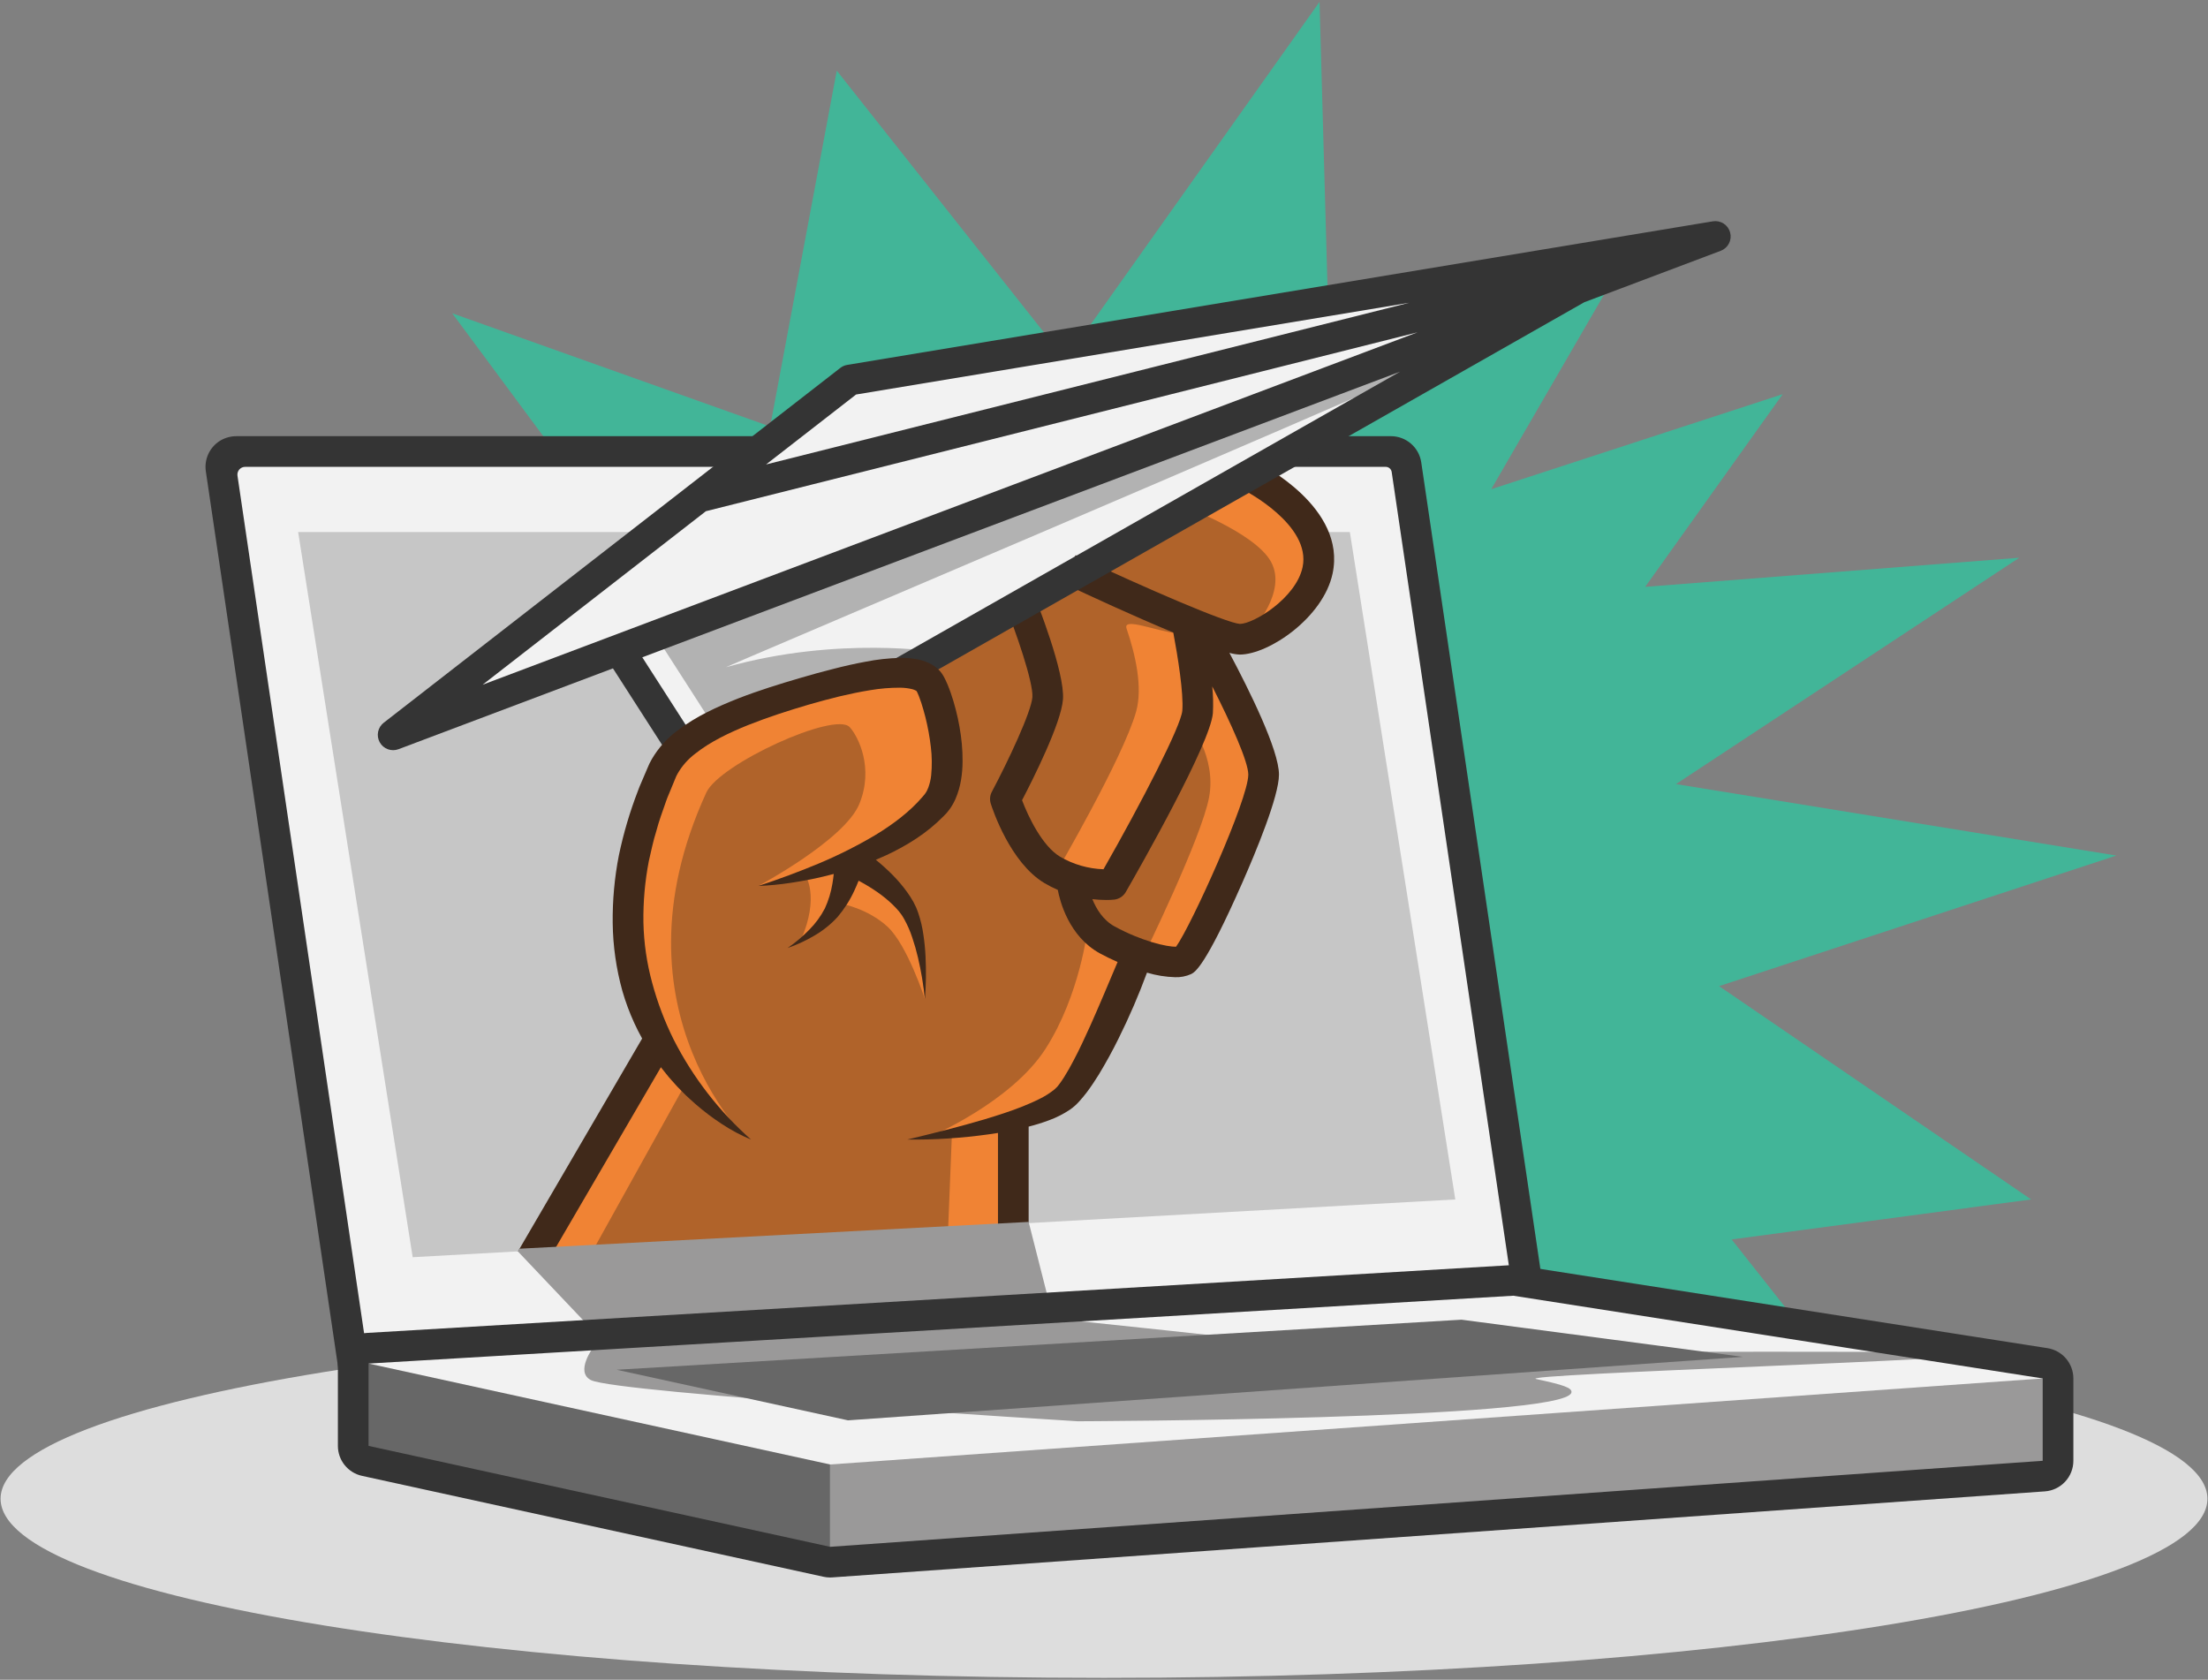
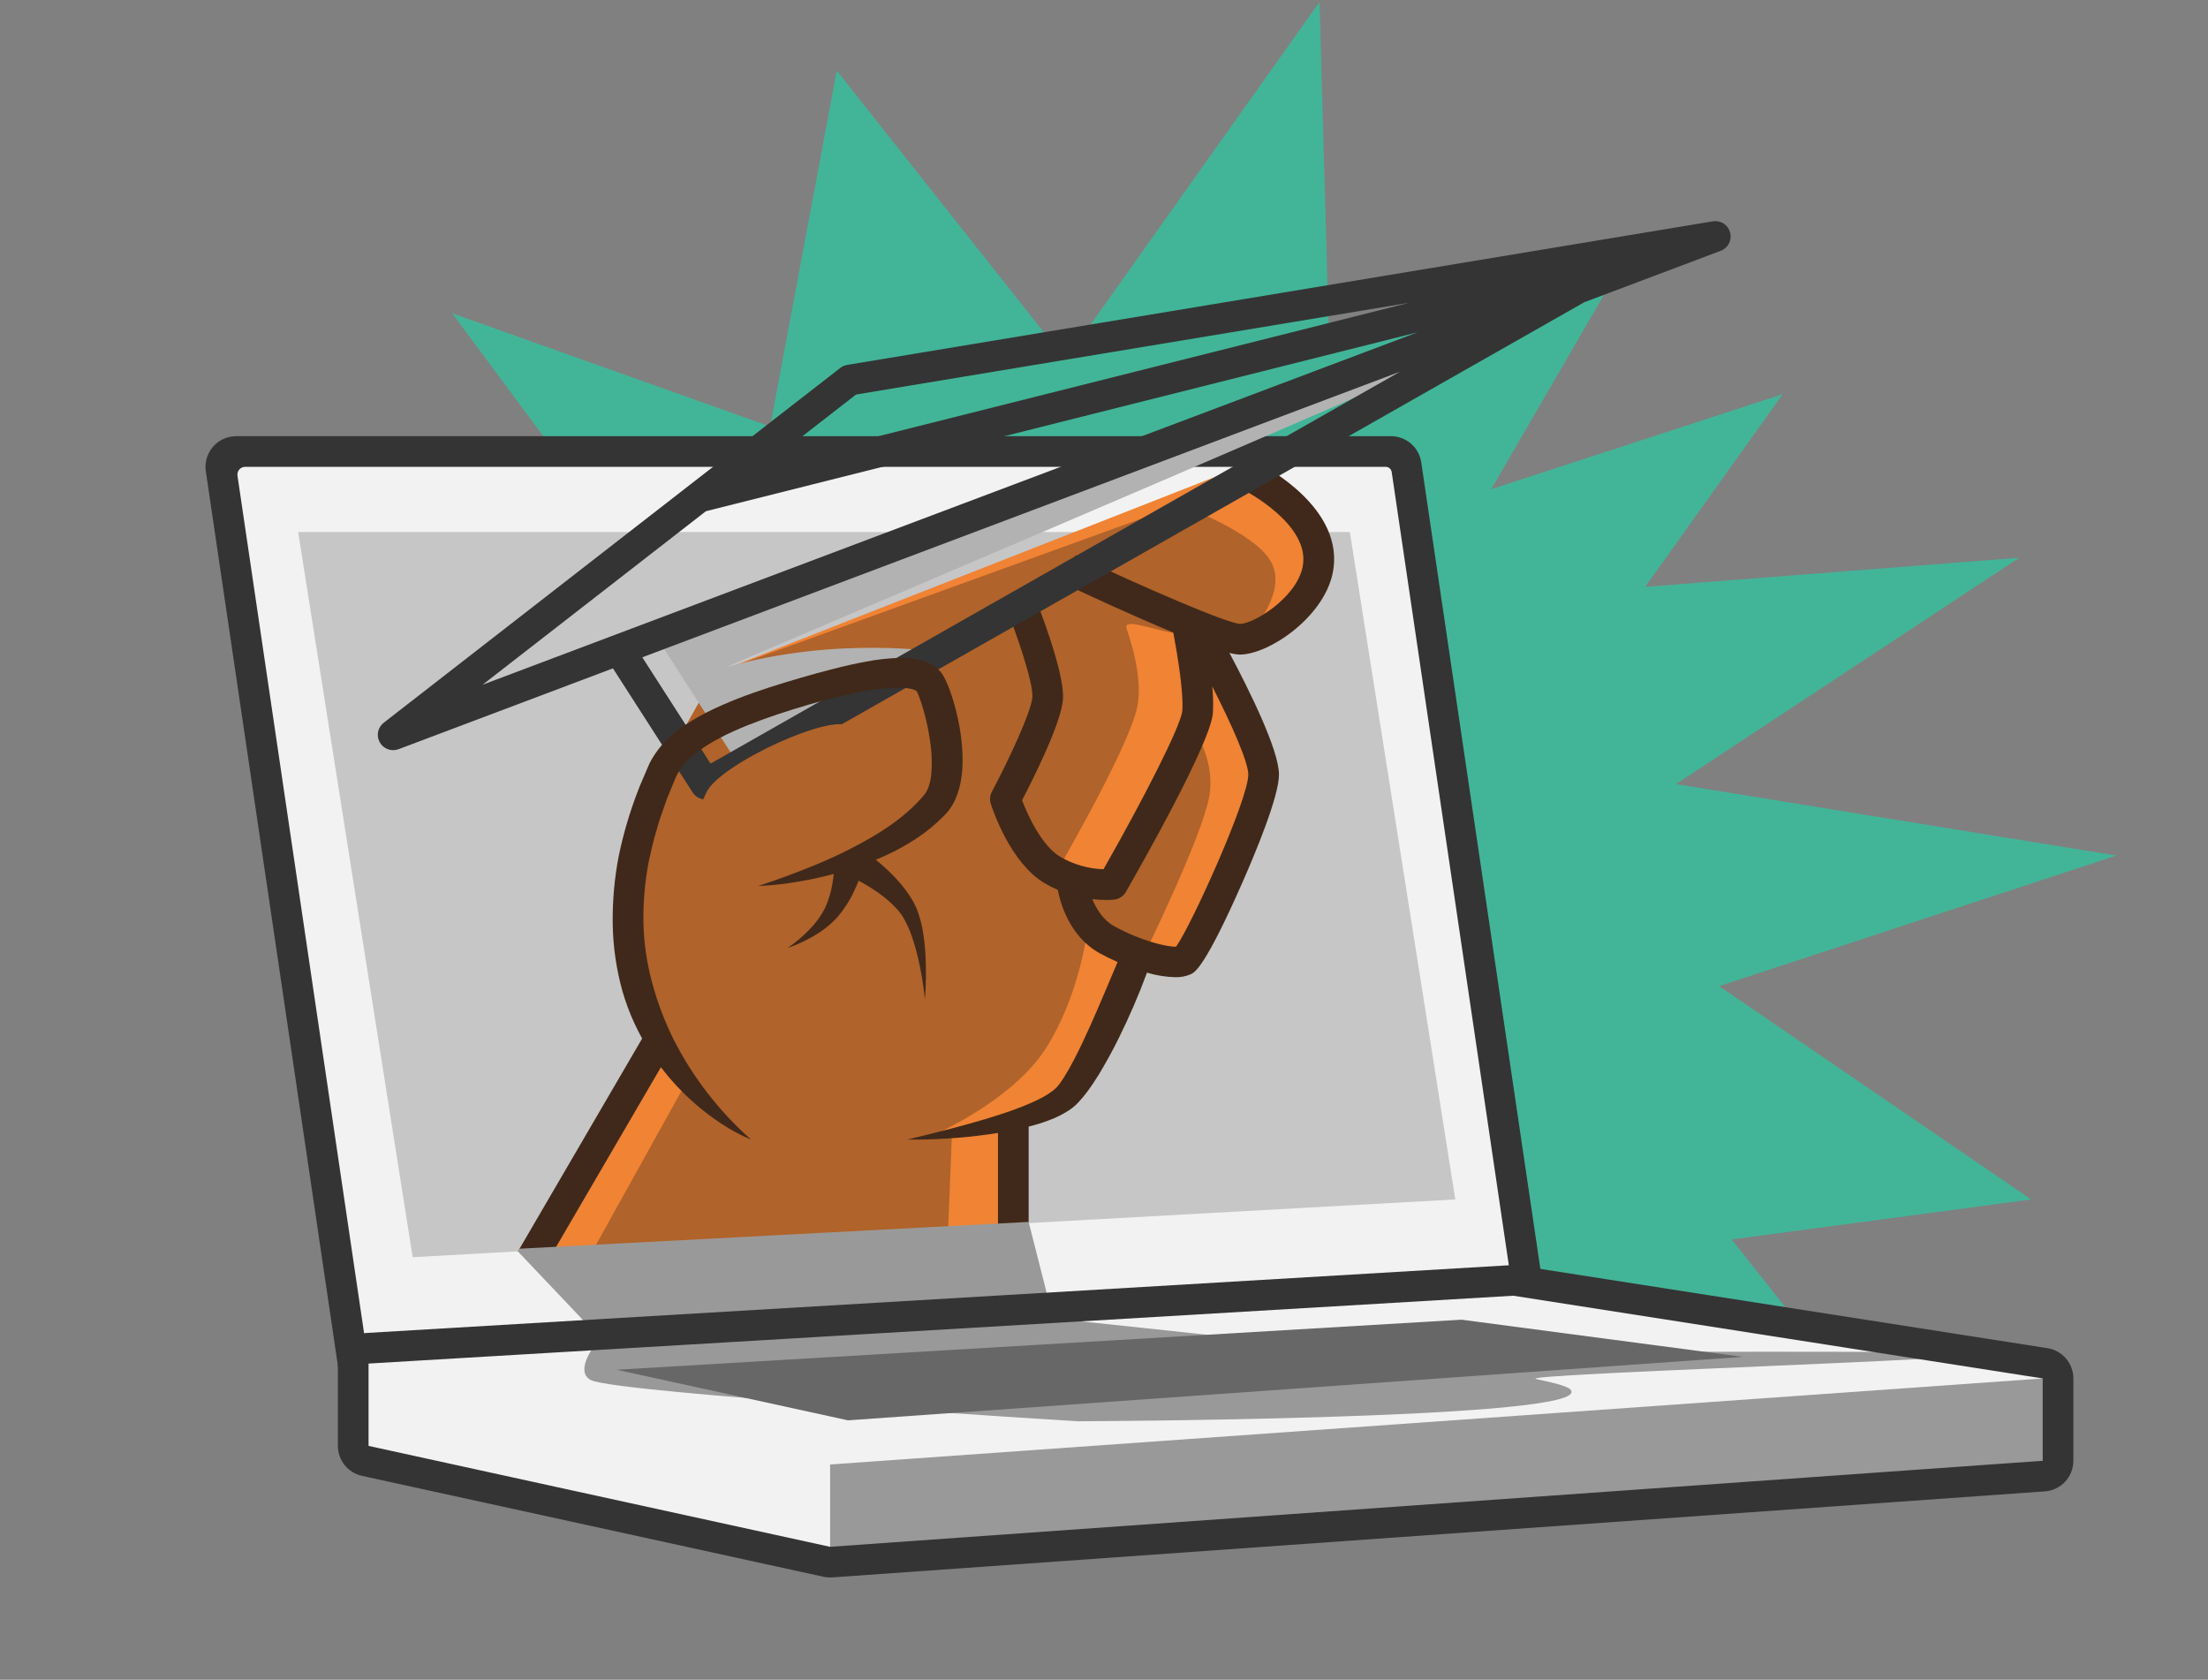
<svg xmlns="http://www.w3.org/2000/svg" width="936" height="712" viewBox="0 0 936 712" fill="none">
  <rect x="0" y="0" width="936" height="712" fill="#808080" stroke="none" />
-   <path d="M468 711.203C726.335 711.203 935.756 677.212 935.756 635.282C935.756 593.352 726.335 559.361 468 559.361C209.666 559.361 0.244 593.352 0.244 635.282C0.244 677.212 209.666 711.203 468 711.203Z" fill="#DDDDDD" />
  <path d="M563.464 147.193L692.275 103.654L632.139 207.369L755.703 167.083L697.417 248.753L855.989 236.415L710.463 332.357L897.132 362.646L728.748 417.996L861.026 508.418L734.072 525.369L789.978 596.083L511.111 563.841L191.703 132.797L326.479 180.797L354.718 29.94L451.714 152.512L559.365 0.797L563.464 147.193Z" fill="#42B598" />
  <path d="M647.493 552.782L594.453 193.689H94.143L151.5 582.169L647.493 552.782Z" fill="#F2F2F2" />
  <path d="M616.919 508.418L572.218 225.523H126.391L174.939 532.896L186.93 547.107L598.715 524.143L616.919 508.418Z" fill="#C6C6C6" />
  <path d="M872.429 580.713V623.395L351.892 664.806L150.258 616.815V573.76L654.622 543.878L872.429 580.713Z" fill="#9A9999" />
  <path d="M870.457 583.966L351.892 620.753V661.571L156.235 621.571L150.258 598.714L153.929 572.714L641.571 544.857L870.457 583.966Z" fill="#F2F2F2" />
-   <path d="M351.892 620.753V648.714V663.143L156.235 619.286L148.143 610.214L150.258 573.76L156.235 577.976L351.892 620.753Z" fill="#676767" />
  <path d="M640.29 540.9L654.38 547.321L602.485 195.983C602.029 192.898 600.48 190.08 598.119 188.042C595.758 186.004 592.744 184.883 589.625 184.883H100.413C97.874 184.849 95.378 185.535 93.213 186.862C91.074 188.206 89.372 190.143 88.314 192.437C87.257 194.731 86.89 197.283 87.258 199.782L143.377 579.874L154.952 569.274L100.672 201.646C100.603 201.179 100.635 200.703 100.767 200.25C100.899 199.797 101.126 199.378 101.435 199.021C101.743 198.663 102.125 198.377 102.554 198.181C102.983 197.984 103.449 197.883 103.921 197.883H587.421C588.035 197.883 588.629 198.104 589.093 198.505C589.558 198.907 589.863 199.462 589.953 200.069L640.29 540.9Z" fill="#343434" />
  <path d="M222.416 537.545L429.561 529.228L430.847 476.312L454.018 462.974L482.493 406.226L502.274 408.173L539.223 327.556L508.583 274.628L509.899 264.665L536.704 269.297L558.958 245.94L555.009 225.523L525.909 197.883L303.41 285.17L275.418 334.797L264.561 393.942L277.418 442.226L222.416 537.545Z" fill="#F08334" />
  <path d="M246.293 539.118L401.543 530.353L403.543 480.41L394.143 481.841C394.143 481.841 428.712 467.251 443.284 444.453C457.856 421.655 460.998 393.942 460.998 393.942L484.857 405.077C484.857 405.077 509.426 354.986 512.569 337.843C515.712 320.7 504.2 306.322 504.2 306.322L471.6 374.866L447.791 369.696C447.791 369.696 476.165 321.083 481.612 301.654C484.529 291.254 481.243 277.211 477.561 266.417C475.861 261.445 490.247 267.592 499.274 268.517C507.241 269.329 509.897 264.67 509.897 264.67L530.916 266.945C530.916 266.945 545.716 250.996 538.858 238.236C532 225.476 500.132 213.945 500.132 213.945L303.409 285.17L275.417 334.8L264.56 393.942L290.235 460L246.293 539.118Z" fill="#B0632A" />
-   <path d="M657.05 130.571L727.149 100.226L360.209 161.083L166.65 311.477L262.526 275.467L299.073 332.357L657.05 130.571Z" fill="#F2F2F2" />
  <path d="M398.27 276.441C398.27 276.441 355.416 269.369 307.845 282.797C305.498 283.46 558.035 176.617 619.202 148.654C629.809 143.806 620.935 140.095 620.935 140.095L277.699 269.083L314.247 325.973L398.27 276.441Z" fill="#B2B2B2" />
  <path d="M532.986 196.047L527.236 207.705C527.524 207.848 556.012 222.454 552.182 240.423C549.387 253.538 531.424 264.453 525.605 264.455C519.893 264.074 485.705 249.355 455.956 235.346L450.418 247.107C461.348 252.254 480.78 261.249 497.375 268.114C499.267 278.167 501.801 293.933 501.198 301.245C500.669 307.681 484.103 339.85 467.781 368.457C461.31 368.241 454.995 366.416 449.406 363.147C441.787 358.598 435.821 345.999 433.263 339.194C437.93 330.247 449.88 306.485 450.607 296.435C451.432 285.051 439.768 255.535 437.421 249.735L425.37 254.61C430.734 267.873 438.088 289.327 437.642 295.498C437.188 301.756 427.32 322.725 420.457 335.615C420.051 336.379 419.801 337.216 419.722 338.078C419.643 338.94 419.737 339.809 419.998 340.634C420.798 343.171 428.27 365.671 442.741 374.313C444.568 375.401 446.463 376.37 448.414 377.213C449.296 381.901 453.082 396.913 466.272 404.113C468.472 405.313 471.025 406.567 473.762 407.768C469.991 416.684 466.223 425.699 462.303 434.505C459.98 439.573 457.704 444.66 455.132 449.463C453.874 451.876 452.561 454.238 451.177 456.43C450.487 457.517 449.783 458.583 449.064 459.523L448.525 460.223L448.09 460.741C447.746 461.107 447.382 461.453 446.999 461.779C445.096 463.319 443.024 464.639 440.824 465.715C438.49 466.915 435.997 467.982 433.454 469.009C428.354 471.054 423.006 472.735 417.621 474.385C406.809 477.585 395.75 480.337 384.605 483.032C396.116 483.16 407.621 482.423 419.021 480.827C420.367 480.644 421.712 480.444 423.055 480.227V529.232H436.055V477.538L436.211 477.501C439.132 476.763 442.008 475.862 444.827 474.801C447.887 473.68 450.803 472.199 453.513 470.39C454.274 469.866 455.001 469.296 455.69 468.682C456.04 468.363 456.431 467.982 456.739 467.669L457.595 466.752C458.724 465.525 459.707 464.295 460.661 463.058C462.535 460.579 464.184 458.07 465.757 455.544C468.834 450.459 471.648 445.344 474.208 440.129C478.71 431.069 482.721 421.772 486.221 412.28C490.098 413.446 494.112 414.095 498.158 414.211C500.476 414.296 502.782 413.847 504.9 412.9C506.531 412.085 510.863 409.918 526.549 374.34C532.384 361.103 542.174 337.524 542.174 328.328C542.174 317.92 529.575 292.528 521.163 276.736C522.586 277.139 524.051 277.381 525.528 277.457C537.896 277.457 560.934 261.75 564.9 243.136C570.873 215.09 534.536 196.811 532.986 196.047ZM498.559 401.27C494.875 401.44 483.99 398.963 472.497 392.694C467.578 390.011 464.698 385.179 463.064 381.122C465.008 381.353 466.964 381.472 468.922 381.478C470.068 381.488 471.214 381.435 472.354 381.321C473.363 381.204 474.329 380.852 475.177 380.294C476.024 379.735 476.729 378.986 477.234 378.106C483.213 367.715 513.092 315.222 514.155 302.312C514.37 298.523 514.279 294.724 513.885 290.95C521.916 306.721 529.171 322.913 529.171 328.324C529.171 338.864 505.007 392.311 498.559 401.27Z" fill="#40291A" />
  <path d="M733.429 98.54C733.009 96.982 732.025 95.636 730.669 94.763C729.312 93.889 727.679 93.551 726.088 93.813L359.148 154.671C358.081 154.848 357.076 155.288 356.223 155.95L292.428 205.519L292.391 205.548L162.664 306.348C161.436 307.303 160.59 308.666 160.282 310.19C159.973 311.715 160.221 313.299 160.981 314.656C161.741 316.013 162.962 317.053 164.423 317.586C165.884 318.12 167.488 318.112 168.944 317.563L259.836 283.3L293.606 335.868C294.504 337.268 295.905 338.269 297.52 338.667C299.135 339.065 300.841 338.828 302.287 338.006L671.607 128.106L729.443 106.306C730.952 105.737 732.196 104.627 732.933 103.192C733.67 101.757 733.846 100.099 733.429 98.54ZM362.901 167.226L597.434 128.326L324.739 196.876L362.901 167.226ZM299.238 216.69L600.92 140.856L204.587 290.233L299.238 216.69ZM301.216 323.664L272.276 278.614L593.501 157.545L301.216 323.664Z" fill="#343434" />
  <path d="M273.689 437.673L216.086 536.42L227.316 542.971L284.919 444.224L273.689 437.673Z" fill="#40291A" />
-   <path d="M393.535 288.686C387.313 281.868 365.562 285.753 339.118 293.581C313.549 301.15 287.984 310.847 280.959 326.403C232.588 433.509 318.388 483.031 318.388 483.031L333.858 401.838L346.198 393.626L356.75 383.099C356.75 383.099 367.696 385.014 376.15 392.728C384.604 400.442 392.093 423.528 392.093 423.528L388.629 391.439L365.761 364.354C365.761 364.354 391.855 346.192 396.602 340.7C407.7 327.86 397.135 292.631 393.535 288.686Z" fill="#F08334" />
  <path d="M360.21 308.226C353.988 301.408 304.989 323.797 299.417 335.94C256.492 429.5 319.7 486.226 319.7 486.226C319.7 486.226 339.2 451.297 339.772 421.012C339.879 415.299 335.772 406.876 339.406 398.681C347.772 379.797 341.289 370.859 341.289 370.859L321.456 375.543C321.456 375.543 357.986 356.083 364.272 340.797C370.558 325.511 363.81 312.17 360.21 308.226Z" fill="#B0632A" />
  <path d="M389.13 405.847C390.491 411.673 391.482 417.579 392.096 423.529C392.563 417.494 392.647 411.435 392.348 405.389C392.199 402.318 391.895 399.256 391.439 396.215C391.001 393.062 390.265 389.957 389.239 386.942C388.939 386.167 388.702 385.383 388.346 384.607L387.194 382.277C386.383 380.841 385.492 379.45 384.525 378.113C382.623 375.482 380.517 373.006 378.225 370.706C376.02 368.497 373.698 366.406 371.271 364.443C372.771 363.819 374.26 363.176 375.74 362.489C384.362 358.434 392.8 353.304 399.931 346.018L401.271 344.634C401.778 344.006 402.314 343.373 402.771 342.719C403.191 342.06 403.655 341.395 404.014 340.719C404.356 340.045 404.745 339.362 405.027 338.682C406.148 336.088 406.945 333.365 407.399 330.575C407.827 327.997 408.045 325.389 408.049 322.775C408.07 320.261 407.962 317.748 407.723 315.245C407.253 310.355 406.393 305.51 405.152 300.756C404.552 298.381 403.852 296.031 403.022 293.667C402.614 292.486 402.153 291.292 401.651 290.076C401.377 289.454 401.124 288.85 400.795 288.187C400.646 287.871 400.481 287.538 400.279 287.173L399.99 286.643C399.89 286.467 399.742 286.231 399.617 286.03C399.476 285.81 399.375 285.64 399.194 285.382C398.977 285.088 398.75 284.799 398.516 284.519L398.339 284.31L398.193 284.163L397.901 283.874L397.301 283.31C396.532 282.645 395.697 282.059 394.809 281.563C393.293 280.736 391.676 280.111 389.997 279.706C387.249 279.085 384.435 278.801 381.618 278.86C376.666 278.982 371.733 279.527 366.874 280.491C362.16 281.351 357.563 282.417 353.023 283.591C348.473 284.728 343.983 285.977 339.523 287.284C330.623 289.877 321.706 292.641 312.878 296.067C304.09 299.586 295.242 303.481 287.088 309.74C282.724 312.982 279.06 317.074 276.319 321.768L275.295 323.679C275.017 324.265 274.817 324.779 274.574 325.331L273.18 328.593L271.787 331.856C271.327 332.946 270.837 334.022 270.456 335.149C267.017 344.044 264.306 353.203 262.35 362.536C260.499 371.999 259.621 381.626 259.732 391.267C259.848 400.994 261.227 410.665 263.832 420.037C266.525 429.375 270.607 438.256 275.94 446.38C276.573 447.406 277.268 448.39 277.977 449.364L280.087 452.286L282.334 455.097C283.078 456.035 283.834 456.961 284.647 457.841L287.035 460.508C287.852 461.376 288.706 462.208 289.535 463.06L290.789 464.325L292.102 465.533C292.986 466.333 293.842 467.145 294.744 467.914C298.299 471.016 302.065 473.867 306.015 476.446C309.915 479.035 314.056 481.242 318.38 483.035C304.91 471.123 293.802 456.782 285.635 440.761C281.772 433.015 278.696 424.9 276.454 416.539C274.178 408.211 272.935 399.635 272.754 391.003C272.621 382.294 273.385 373.595 275.036 365.042C276.036 360.769 276.883 356.468 278.221 352.26C279.321 347.998 280.897 343.854 282.339 339.673C282.677 338.621 283.129 337.604 283.549 336.578L284.82 333.501L286.09 330.422C286.301 329.922 286.514 329.364 286.723 328.914L287.323 327.795C289.211 324.549 291.73 321.713 294.731 319.454C301.074 314.398 309.104 310.564 317.29 307.271C325.542 304.007 334.131 301.218 342.828 298.671C347.174 297.425 351.528 296.234 355.881 295.179C360.242 294.148 364.606 293.235 368.93 292.539C373.093 291.836 377.308 291.486 381.53 291.494C383.303 291.5 385.069 291.717 386.791 292.141C387.339 292.29 387.866 292.507 388.36 292.788C388.677 292.988 388.795 293.169 388.554 292.926C388.577 292.97 388.588 292.971 388.626 293.049L388.741 293.278C388.816 293.415 388.902 293.597 388.991 293.802C389.167 294.169 389.346 294.627 389.527 295.057C389.879 295.969 390.227 296.921 390.547 297.914C391.189 299.892 391.767 301.949 392.298 304.014C393.332 308.148 394.098 312.345 394.59 316.577C395.081 320.596 395.128 324.656 394.73 328.685C394.538 330.441 394.135 332.166 393.53 333.825C393.4 334.216 393.214 334.53 393.07 334.894C392.926 335.258 392.714 335.519 392.552 335.847C392.369 336.147 392.161 336.388 391.982 336.676L391.003 337.831C385.668 344.053 378.674 349.331 371.158 353.899C363.453 358.476 355.437 362.511 347.171 365.973C338.805 369.475 330.228 372.665 321.44 375.541C326.081 375.348 330.708 374.901 335.3 374.2C339.89 373.5 344.475 372.664 349.009 371.56C350.487 371.215 351.959 370.841 353.43 370.452C353.285 371.814 353.112 373.173 352.88 374.521C352.29 378.151 351.216 381.686 349.685 385.029C347.937 388.394 345.682 391.471 343 394.151C340.215 397.011 337.152 399.587 333.856 401.839C337.732 400.505 341.465 398.788 345 396.713C348.738 394.576 352.126 391.875 355.042 388.706C357.899 385.335 360.285 381.592 362.136 377.579C362.798 376.179 363.399 374.75 363.971 373.311C364.22 373.443 364.471 373.57 364.718 373.705C367.19 375.046 369.587 376.52 371.899 378.12C374.178 379.7 376.329 381.456 378.334 383.371C379.315 384.31 380.244 385.302 381.117 386.342L382.263 387.873C382.641 388.402 382.951 389.018 383.305 389.591C384.684 392.069 385.822 394.673 386.705 397.368C387.655 400.152 388.464 402.982 389.13 405.847Z" fill="#40291A" />
  <path d="M174.938 532.896L176.609 559.381L632.138 532.896L616.918 508.418L174.938 532.896Z" fill="#F2F2F2" />
  <path d="M220.248 529.292L219.523 530.426L250.503 563.082L251.703 570.796C251.703 570.796 243.575 581.476 250.503 584.987C261.403 590.511 456.846 602.438 456.846 602.438C456.846 602.438 663.282 601.768 666.132 590.296C666.639 588.252 662.617 586.991 651.232 584.539C641.318 582.405 852 575.999 836.7 573.799C823.344 571.873 584.456 574.139 569.4 572.315C526.929 567.169 451.125 559.363 451.125 559.363L444.873 552.618L436.053 517.94L220.248 529.292Z" fill="#9A9999" />
  <path d="M641.518 549.223L865.927 584.287V619.187L351.891 655.655L156.234 612.876V577.976L641.518 549.223ZM641.518 536.224C641.262 536.224 641.005 536.232 640.749 536.247L155.465 565C152.157 565.196 149.048 566.648 146.774 569.06C144.501 571.473 143.234 574.662 143.234 577.977V612.877C143.234 615.842 144.248 618.718 146.108 621.028C147.967 623.338 150.56 624.943 153.457 625.577L349.114 668.355C350.027 668.554 350.958 668.655 351.891 668.655C352.197 668.655 352.504 668.644 352.81 668.622L866.847 632.156C870.128 631.923 873.198 630.455 875.44 628.049C877.681 625.643 878.928 622.476 878.927 619.188V584.288C878.927 581.188 877.82 578.19 875.804 575.835C873.788 573.48 870.997 571.922 867.934 571.444L643.525 536.379C642.861 536.275 642.19 536.224 641.518 536.224Z" fill="#343434" />
  <path d="M738.865 575.131L359.477 602.045L261.398 580.602L619.565 559.381L738.865 575.131Z" fill="#676767" />
</svg>